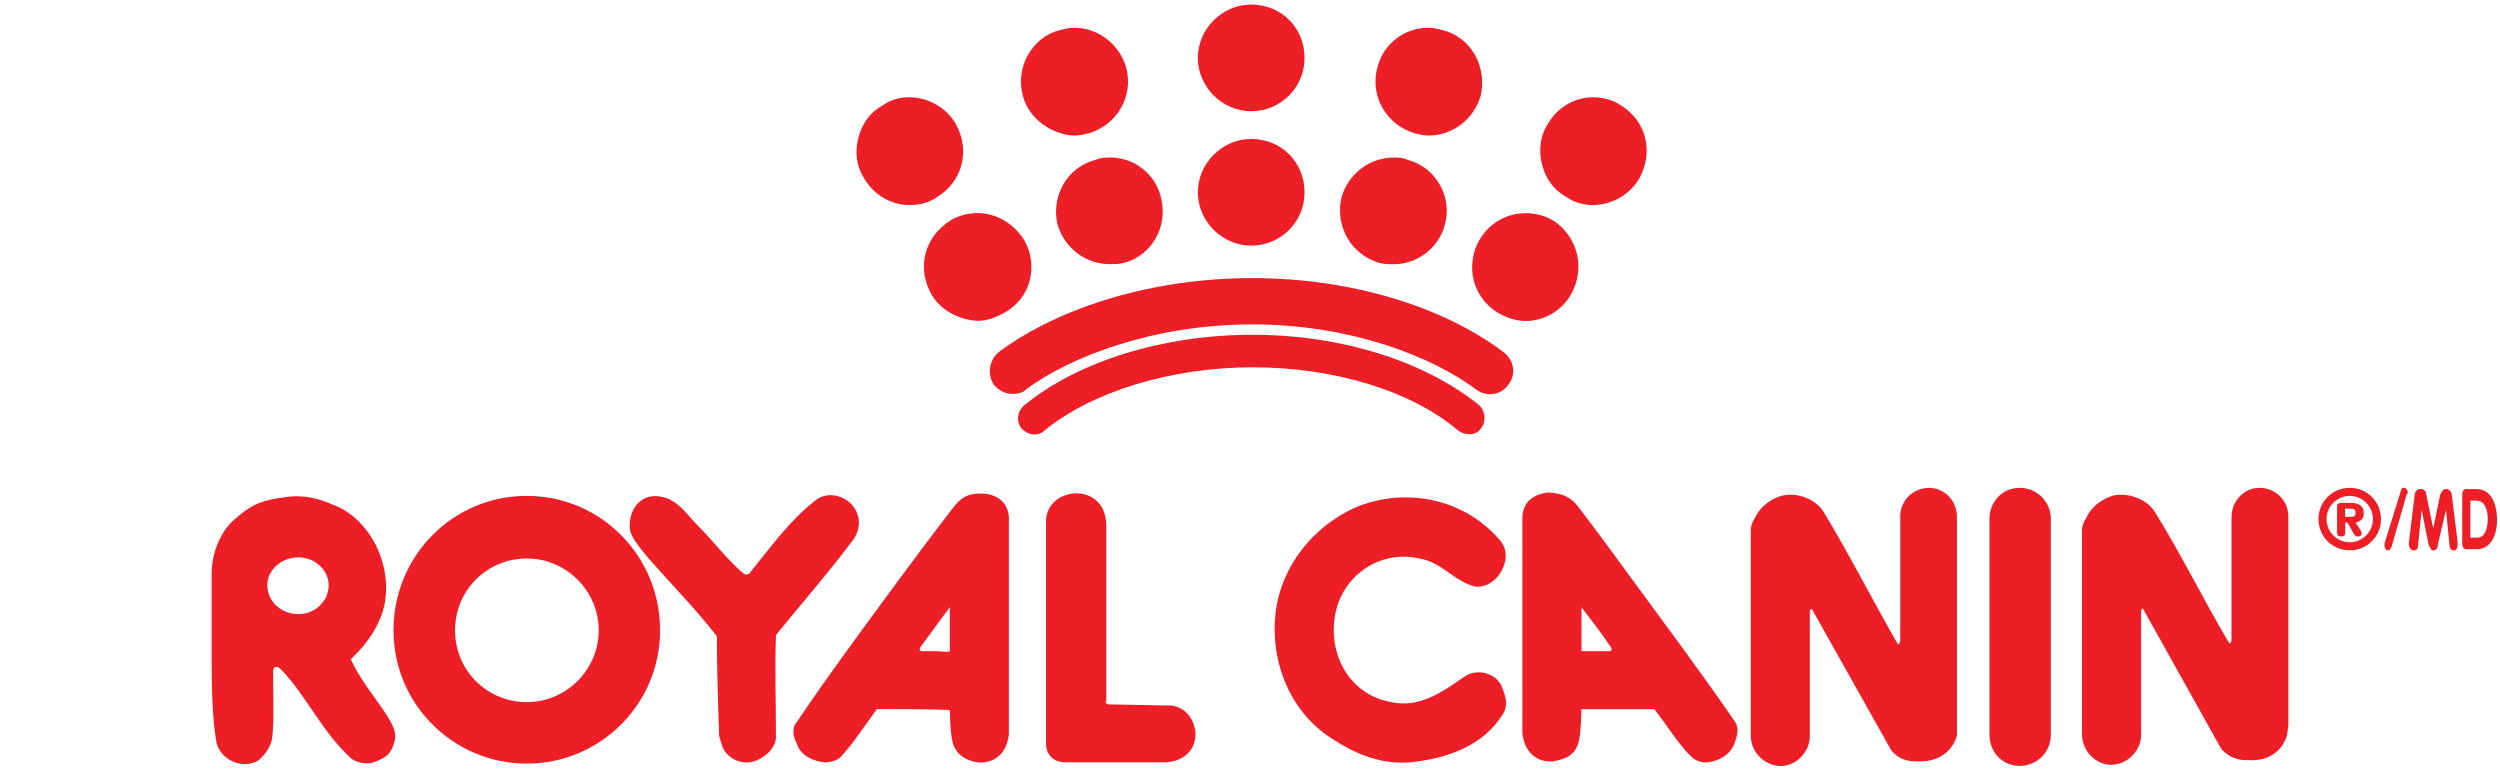
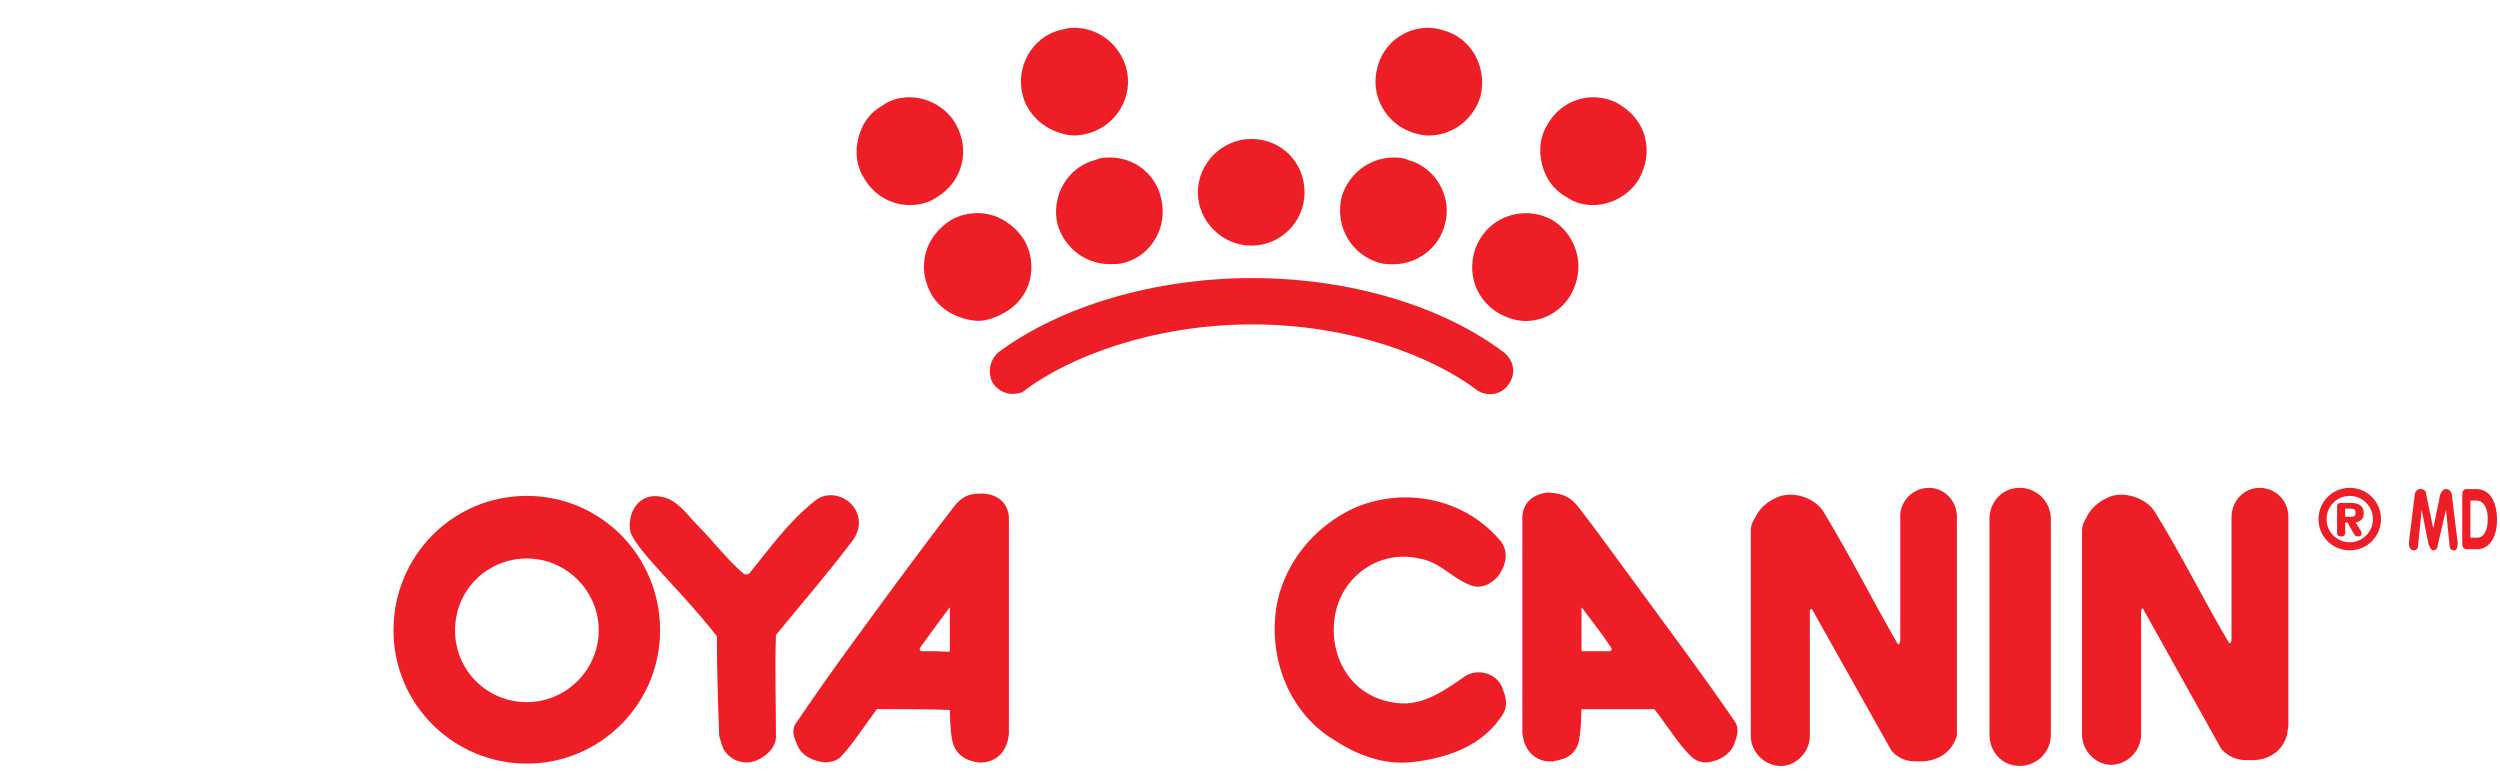
<svg xmlns="http://www.w3.org/2000/svg" data-name="Layer 2" version="1.1" viewBox="0 0 292 90">
  <defs>
    <style>.cls-1, .cls-2 {
        fill: #ed1e25;
      }

      .cls-2 {
        fill-rule: evenodd;
      }</style>
  </defs>
  <path class="cls-1" d="m260.65 60.36c0-1.89 1.49-3.38 3.25-3.38 1.9 0 3.38 1.49 3.38 3.38v24.36l-0.14 1.08c-0.95 3.38-4.47 2.98-4.47 2.98-2.17 0.14-3.25-1.35-3.25-1.35l-9.07-16.24c0-0.27-0.27 0-0.27 0.14v14.48c0 1.9-1.62 3.52-3.52 3.52-1.76 0-3.38-1.62-3.38-3.52v-23.82c0-0.81 0.41-1.35 0.41-1.35 0.27-0.54 0.81-1.76 2.71-2.57 1.76-0.81 4.47 0.14 5.41 1.76 3.11 5.01 5.69 10.29 8.66 15.3 0.27 0 0.27-0.41 0.27-0.41v-14.35z" />
  <path class="cls-1" d="m77.9 58.19c1.62 0.68 2.44 2.03 3.52 3.11 1.9 1.9 3.38 3.93 5.41 5.69 0.14 0.14 0.54 0.14 0.68 0 2.44-2.98 4.6-6.09 7.72-8.53 1.62-1.35 4.47-0.41 5.01 1.9 0.27 1.08-0.14 2.17-0.81 2.98-2.98 3.93-5.82 7.17-8.8 10.83-0.14 4.2 0 7.58 0 11.91 0 1.62-2.03 2.98-3.38 2.98-0.95 0-2.03-0.41-2.71-1.49-0.27-0.54-0.41-1.22-0.54-1.62-0.14-3.93-0.27-7.85-0.27-11.64-4.33-5.55-9.88-10.42-10.15-12.45-0.27-2.3 1.35-4.74 4.33-3.65z" />
-   <path class="cls-1" d="m129.22 82.15v-20.85c-0.14-5.28-7.31-4.47-7.04-0.14v25.85s0 2.17 2.57 2.03h11.37s3.38 0 3.52-3.25c0 0 0-2.84-2.71-3.38l-7.44-0.14s-0.41 0-0.41-0.54l0.14 0.41z" />
  <path class="cls-1" d="m117.85 85.67c-0.27 2.84-2.3 3.52-3.65 3.38-0.81-0.14-2.57-0.54-2.98-2.57-0.27-1.35-0.27-3.25-0.27-3.52-0.14-0.14-8.53-0.14-8.53-0.14-1.49 2.03-2.98 4.33-4.33 5.69-0.54 0.41-1.22 0.54-1.76 0.54-1.35-0.14-2.84-0.81-3.25-2.17-0.41-0.81-0.68-1.76 0-2.57 3.93-5.82 7.58-10.69 11.64-16.24 2.3-3.11 4.33-5.82 6.63-8.8 1.22-1.62 2.3-1.62 3.38-1.62-0.14 0 2.84-0.14 3.11 2.71v25.31zm-8.4-9.61s1.49 0.14 1.49 0v-5.14c-1.22 1.62-2.3 3.11-3.38 4.6-0.14 0.14-0.27 0.54 0.14 0.54h1.76z" />
  <path class="cls-1" d="m77.1 73.62c0 8.66-7.04 15.57-15.57 15.57s-15.57-6.9-15.57-15.57 6.9-15.7 15.57-15.7 15.57 7.04 15.57 15.7zm-15.56-8.39c-4.6 0-8.39 3.65-8.39 8.39s3.79 8.39 8.39 8.39 8.39-3.79 8.39-8.39-3.79-8.39-8.39-8.39z" />
  <path class="cls-1" d="m148.98 71.59c0.68-5.55 4.47-10.15 9.34-12.32 5.82-2.44 12.86-1.08 17.06 4.06 0.81 1.22 0.54 2.57-0.27 3.79-0.81 1.08-2.17 1.76-3.38 1.22-2.17-0.81-3.52-2.71-5.96-3.11-4.74-1.08-9.2 2.17-9.88 6.9-0.68 4.6 1.9 9.07 6.63 9.88 3.25 0.68 5.82-1.08 8.53-2.98 1.35-0.95 3.52-0.54 4.33 1.08 0.41 1.08 0.81 2.03 0.27 3.11-2.3 3.93-6.77 5.41-10.96 5.82-3.11 0.27-6.09-0.81-8.8-2.57-5.01-2.98-7.58-8.93-6.9-14.89z" />
  <path class="cls-1" d="m177.81 85.54v-25.18c0.14-2.84 3.25-2.84 3.11-2.84 1.08 0.14 2.17 0.14 3.38 1.62 2.3 2.98 4.33 5.82 6.63 8.93 4.06 5.55 7.72 10.42 11.64 16.11 0.68 0.95 0.27 1.9 0 2.71-0.54 1.35-1.9 2.03-3.25 2.17-0.54 0-1.22-0.14-1.76-0.68-1.35-1.22-2.84-3.65-4.33-5.55h-8.53c0 0.27 0 2.3-0.27 3.65-0.41 2.03-2.17 2.3-3.11 2.44-0.14 0.14 0.27 0 0 0-1.22 0.14-3.25-0.54-3.52-3.38zm10.15-9.48c0.41 0 0.27-0.41 0.14-0.54-1.08-1.62-2.17-2.98-3.38-4.6v5.14h3.25z" />
-   <path class="cls-1" d="m27.43 60.63c1.9-1.62 2.84-2.17 5.96-2.57 2.71-0.41 5.01 0.68 5.28 0.81 4.06 1.35 6.9 6.23 6.36 10.96-0.27 2.71-2.03 5.28-4.06 7.17 2.03 4.33 5.69 7.31 5.14 9.48-0.41 1.49-0.81 1.89-2.17 2.44-0.81 0.41-2.03 0.27-2.84-0.27-3.38-2.98-5.28-7.31-8.12-10.29-0.68-0.81-1.08-0.41-1.08 0 0 3.52 0.14 6.23-0.14 7.99-0.14 0.95-1.08 2.17-1.76 2.57-1.9 0.95-4.33-0.27-4.74-2.3 0-0.41-0.54-2.03-0.54-9.34v-10.29c0-2.44 1.08-5.01 2.71-6.36zm7.44 11.1c1.9 0 3.52-1.49 3.52-3.38 0-1.76-1.62-3.25-3.52-3.25-2.03 0-3.65 1.49-3.65 3.25 0 1.89 1.62 3.38 3.65 3.38z" />
  <path class="cls-1" d="m221.94 60.36c0-1.89 1.49-3.38 3.38-3.38 1.76 0 3.25 1.49 3.25 3.38v25.58c-1.08 3.38-4.6 2.98-4.6 2.98-2.17 0.14-3.11-1.35-3.11-1.35l-9.2-16.38c0-0.14-0.27 0-0.27 0.14v14.62c0 1.9-1.62 3.52-3.38 3.52-1.9 0-3.52-1.62-3.52-3.52v-23.96c0-0.81 0.41-1.35 0.41-1.35 0.27-0.54 0.81-1.76 2.71-2.57s4.47 0.14 5.41 1.76c3.11 5.14 5.69 10.29 8.66 15.43 0.27 0 0.27-0.54 0.27-0.54v-14.35z" />
  <path class="cls-1" d="m239.54 85.81c0 2.03-1.62 3.65-3.65 3.65s-3.52-1.62-3.52-3.65v-25.18c0-2.03 1.49-3.65 3.52-3.65s3.65 1.62 3.65 3.65z" />
  <path class="cls-1" d="m118.25 46.01c-0.81 0-1.62-0.41-2.17-1.08-0.81-1.22-0.54-2.84 0.54-3.79 7.31-5.41 18.27-8.66 29.64-8.66s22.2 3.25 29.37 8.66c1.22 0.95 1.49 2.57 0.54 3.79-0.81 1.22-2.57 1.49-3.79 0.54-4.87-3.65-14.35-7.58-26.12-7.58s-21.52 3.93-26.4 7.58c-0.41 0.41-0.95 0.54-1.62 0.54z" />
-   <path class="cls-1" d="m120.83 50.75c-0.54 0-1.08-0.27-1.49-0.68-0.68-0.81-0.54-2.03 0.27-2.71 6.23-5.14 16.24-8.26 26.67-8.26s20.17 3.11 26.53 8.26c0.68 0.68 0.81 1.9 0.14 2.71-0.54 0.81-1.76 0.81-2.57 0.27-5.55-4.74-14.62-7.44-24.09-7.44s-18.81 2.84-24.36 7.44c-0.27 0.27-0.68 0.41-1.08 0.41z" />
  <path class="cls-1" d="m106.21 11.36c-1.08 0-2.17 0.27-3.11 0.95-1.49 0.81-2.44 2.17-2.84 3.79-0.41 1.62-0.27 3.25 0.68 4.74 1.08 1.89 3.11 3.11 5.28 3.11 1.22 0 2.3-0.27 3.25-0.95 1.35-0.81 2.44-2.17 2.84-3.79 0.41-1.62 0.14-3.25-0.68-4.74-1.08-1.9-3.25-3.11-5.41-3.11z" />
  <path class="cls-1" d="m146.14 16.23c-3.38 0-6.23 2.84-6.23 6.23s2.84 6.23 6.23 6.23 6.23-2.71 6.23-6.23-2.71-6.23-6.23-6.23z" />
-   <path class="cls-1" d="m146.14 0.53c-3.38 0-6.23 2.84-6.23 6.23s2.84 6.23 6.23 6.23 6.23-2.71 6.23-6.23-2.71-6.23-6.23-6.23z" />
  <path class="cls-1" d="m129.62 18.4c-0.54 0-1.08 0-1.62 0.27-3.38 0.81-5.28 4.33-4.47 7.58 0.81 2.71 3.25 4.6 6.09 4.6h0.14c0.41 0 0.95 0 1.49-0.14 1.62-0.41 2.98-1.49 3.79-2.98s0.95-3.11 0.54-4.74c-0.68-2.71-3.11-4.6-5.96-4.6z" />
  <path class="cls-1" d="m114.19 24.89c-1.08 0-2.17 0.27-3.11 0.81-1.49 0.95-2.57 2.3-2.98 3.93-0.41 1.62-0.14 3.25 0.68 4.74 1.08 1.89 3.25 2.98 5.41 3.11 1.08 0 2.17-0.41 3.11-0.95 1.49-0.81 2.57-2.17 2.98-3.79s0.14-3.38-0.68-4.74c-1.22-1.9-3.25-3.11-5.41-3.11z" />
  <path class="cls-1" d="m164.41 18.67c-0.54-0.27-1.08-0.27-1.62-0.27-2.84 0-5.28 1.9-6.09 4.6-0.81 3.38 1.08 6.77 4.47 7.72 0.54 0.14 1.08 0.14 1.62 0.14 2.71 0 5.28-1.89 5.96-4.6 0.95-3.25-1.08-6.77-4.33-7.58z" />
  <path class="cls-1" d="m168.47 3.51c-0.54-0.14-1.08-0.27-1.62-0.27-2.84 0-5.28 1.9-5.96 4.6-0.95 3.38 1.08 6.77 4.33 7.72 0.54 0.14 1.08 0.27 1.62 0.27 2.84 0 5.28-1.89 6.09-4.6 0.81-3.38-1.08-6.9-4.47-7.72z" />
  <path class="cls-1" d="m181.33 25.71c-0.95-0.54-2.03-0.81-3.11-0.81-2.3 0-4.33 1.22-5.41 3.11-0.81 1.35-1.08 3.11-0.68 4.74 0.41 1.62 1.49 2.98 2.84 3.79 0.95 0.54 2.03 0.95 3.25 0.95 2.17 0 4.2-1.22 5.28-3.11 0.81-1.49 1.08-3.11 0.68-4.74-0.41-1.62-1.35-2.98-2.84-3.93z" />
  <path class="cls-1" d="m192.16 16.1c-0.41-1.62-1.49-2.98-2.84-3.79-0.95-0.68-2.17-0.95-3.25-0.95-2.17 0-4.2 1.22-5.28 3.11-0.95 1.49-1.08 3.11-0.68 4.74 0.41 1.62 1.35 2.98 2.84 3.79 0.95 0.68 2.03 0.95 3.11 0.95 2.17 0 4.33-1.22 5.41-3.11 0.81-1.49 1.08-3.11 0.68-4.74z" />
  <path class="cls-1" d="m125.43 15.83c0.68 0 1.22-0.14 1.76-0.27 3.25-0.95 5.28-4.33 4.33-7.72-0.81-2.71-3.25-4.6-6.09-4.6-0.54 0-1.08 0.14-1.62 0.27-3.25 0.81-5.28 4.33-4.33 7.72 0.68 2.57 3.25 4.47 5.96 4.6z" />
  <path class="cls-2" d="m270.8 60.63c0 2.03 1.62 3.65 3.65 3.65s3.65-1.62 3.65-3.65-1.62-3.65-3.65-3.65-3.65 1.62-3.65 3.65zm6.36 0c0 1.49-1.22 2.71-2.71 2.71s-2.71-1.22-2.71-2.71 1.22-2.71 2.71-2.71 2.71 1.22 2.71 2.71zm-3.65-1.9c-0.41 0-0.54 0.14-0.54 0.41v3.11c0 0.27 0.14 0.41 0.54 0.41 0.27 0 0.41-0.14 0.41-0.41v-1.22h0.27l0.68 1.22c0.14 0.14 0.14 0.41 0.54 0.41 0.27 0 0.41-0.14 0.41-0.27v-0.27l-0.68-1.08c0.54-0.14 0.95-0.41 0.95-1.08 0-0.95-0.68-1.22-1.49-1.22h-1.08zm1.62 1.22c0 0.27-0.14 0.41-0.54 0.41h-0.68v-0.95h0.68c0.41 0 0.54 0.14 0.54 0.54z" />
-   <path class="cls-2" d="m280.41 57.38-1.9 6.09v0.27c0 0.27 0.14 0.54 0.41 0.54 0.14 0 0.27-0.14 0.41-0.41l1.76-6.09c0.14-0.14 0.14-0.27 0.14-0.27 0-0.27-0.27-0.54-0.41-0.54-0.27 0-0.41 0.14-0.41 0.41z" />
  <path class="cls-2" d="m282.04 57.79-0.68 5.55v0.14c0 0.54 0.27 0.81 0.54 0.81 0.41 0 0.54-0.27 0.54-0.68l0.41-4.06 0.81 4.06c0.14 0.27 0.27 0.68 0.54 0.68 0.41 0 0.54-0.41 0.54-0.68l0.95-4.06 0.41 4.06c0 0.41 0.14 0.68 0.54 0.68 0.27 0 0.41-0.27 0.41-0.81v-0.14l-0.68-5.55c0-0.27-0.27-0.68-0.68-0.68-0.27 0-0.54 0.27-0.68 0.68l-0.81 3.93-0.81-3.93c0-0.41-0.27-0.68-0.68-0.68s-0.68 0.41-0.68 0.68z" />
  <path class="cls-2" d="m288.13 57.11c-0.41 0-0.54 0.27-0.54 0.81v5.55c0 0.54 0.27 0.68 0.54 0.68h1.22c1.35 0 2.3-1.35 2.3-3.38 0-2.17-0.81-3.65-2.44-3.65h-1.08zm2.44 3.52c0 1.22-0.41 2.17-1.22 2.17h-0.81v-4.33h0.68c0.95 0 1.35 0.95 1.35 2.17z" />
</svg>